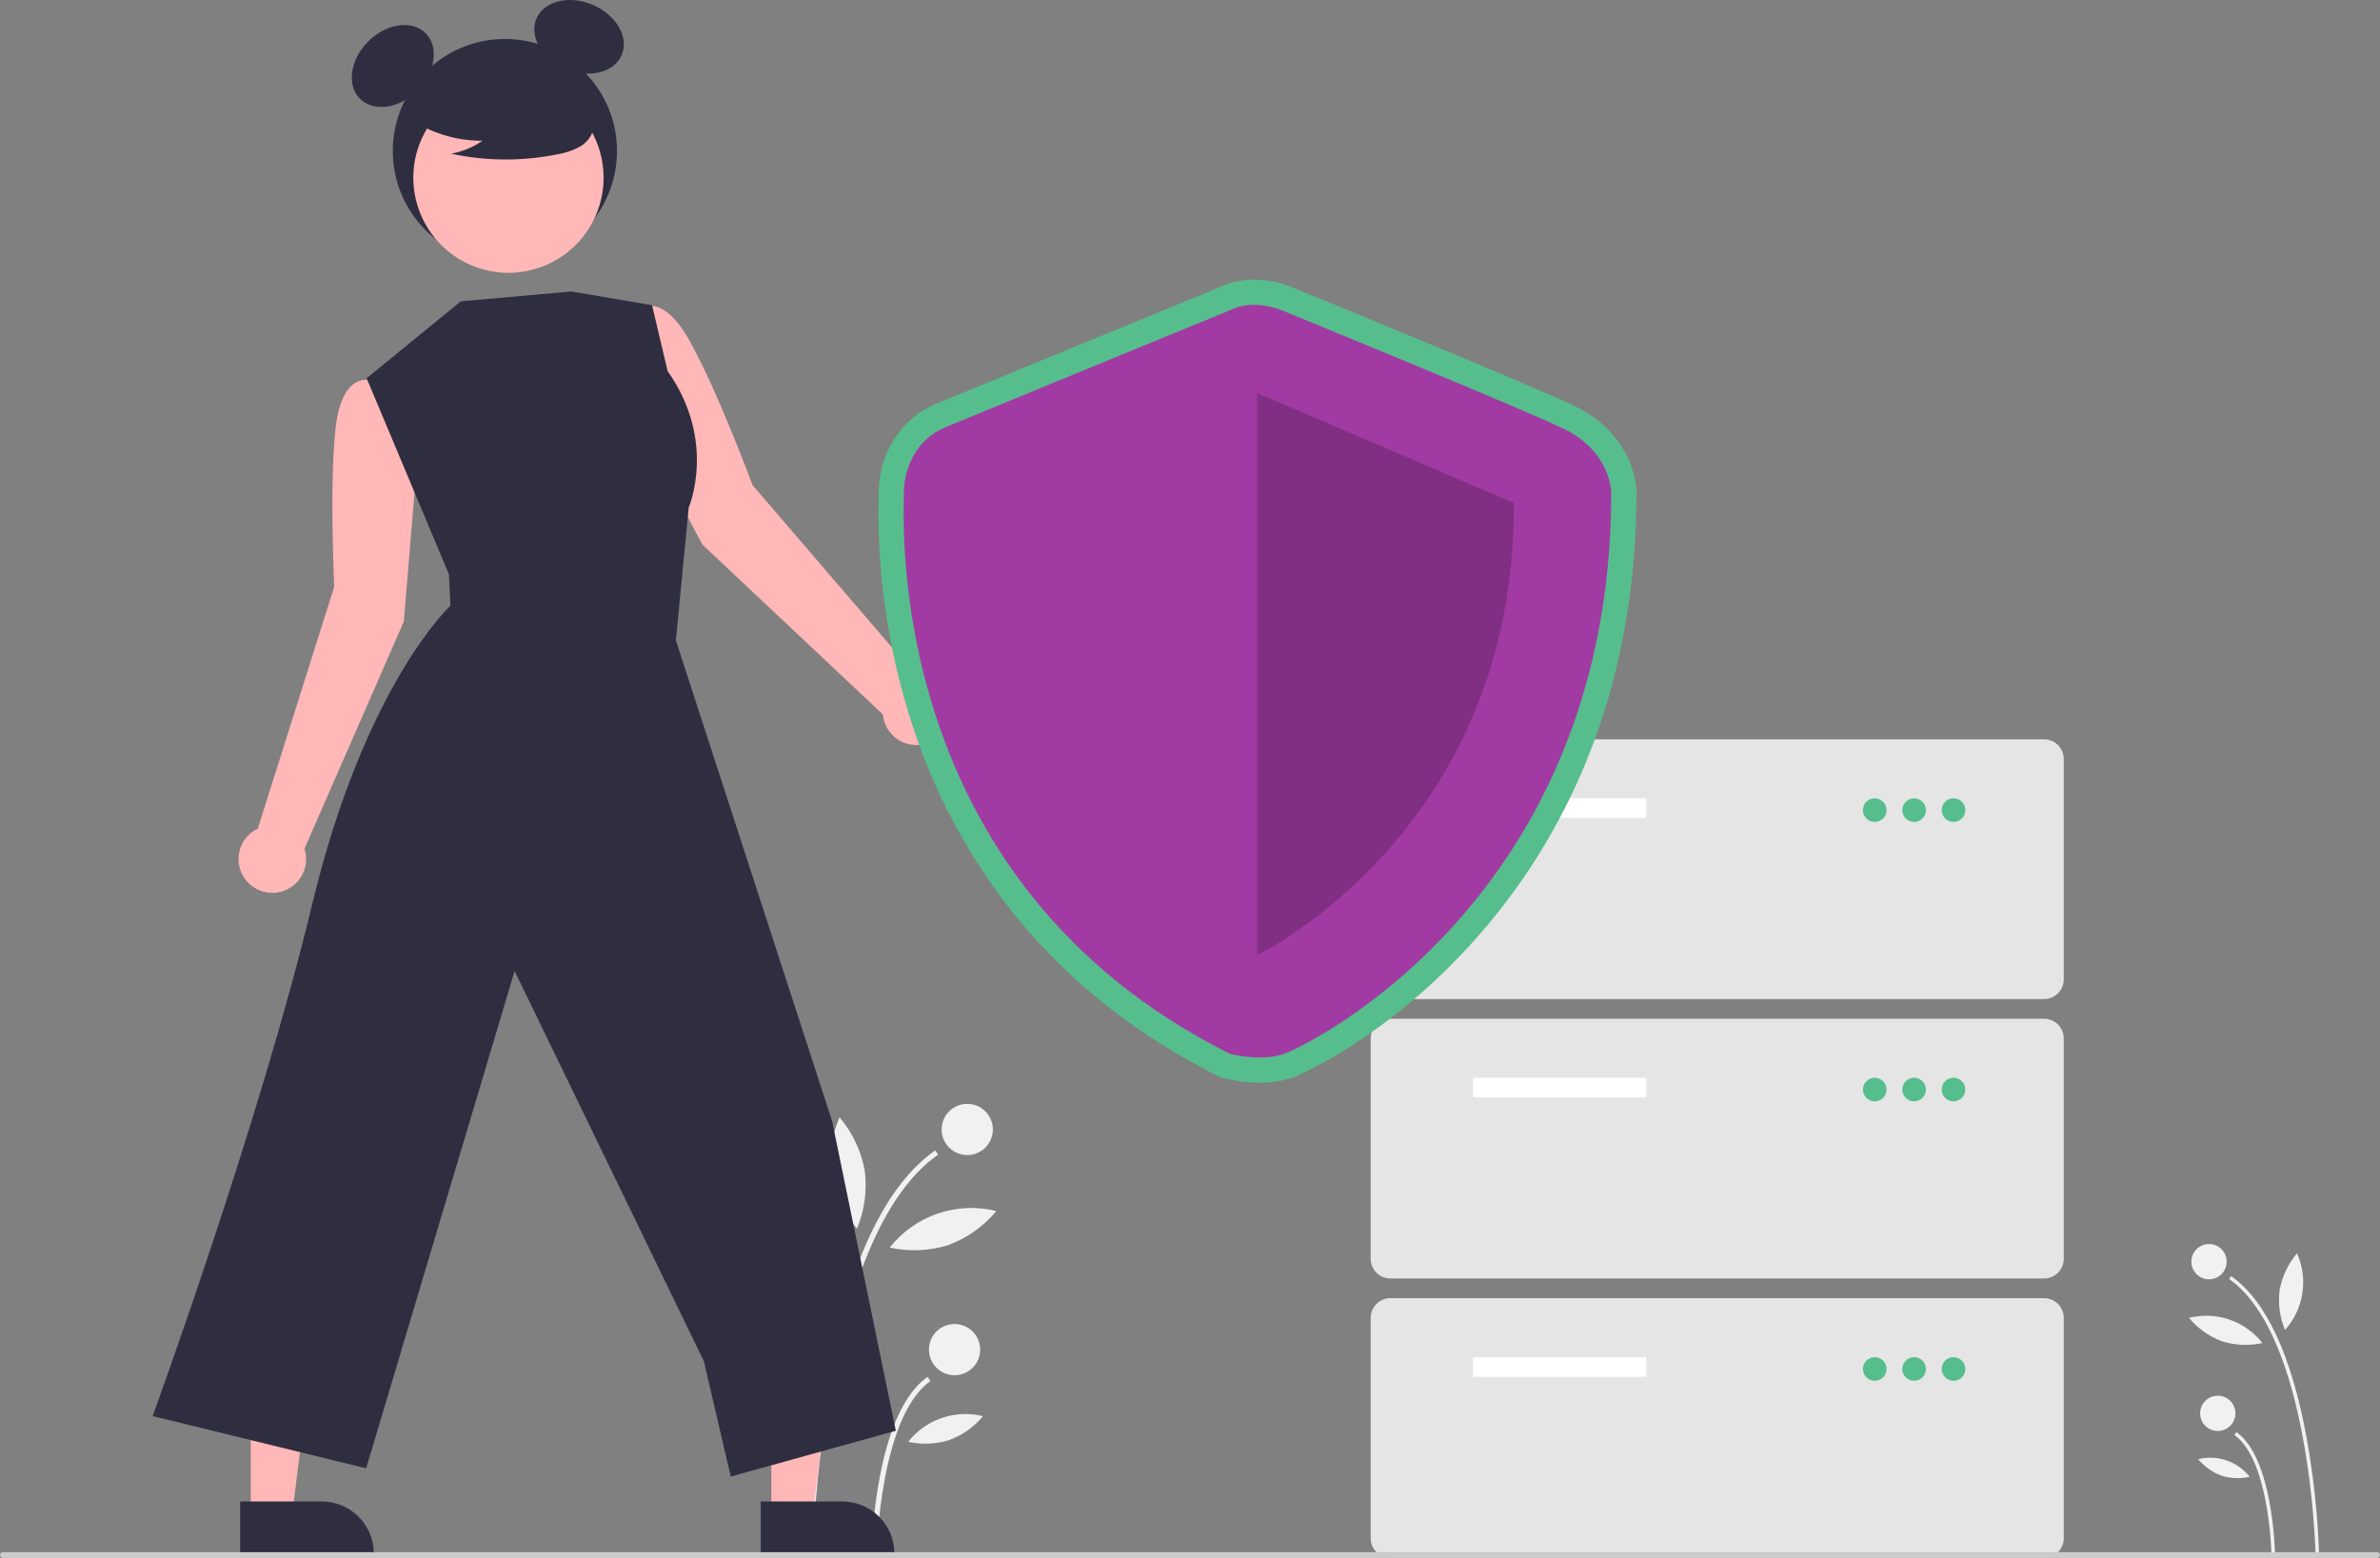
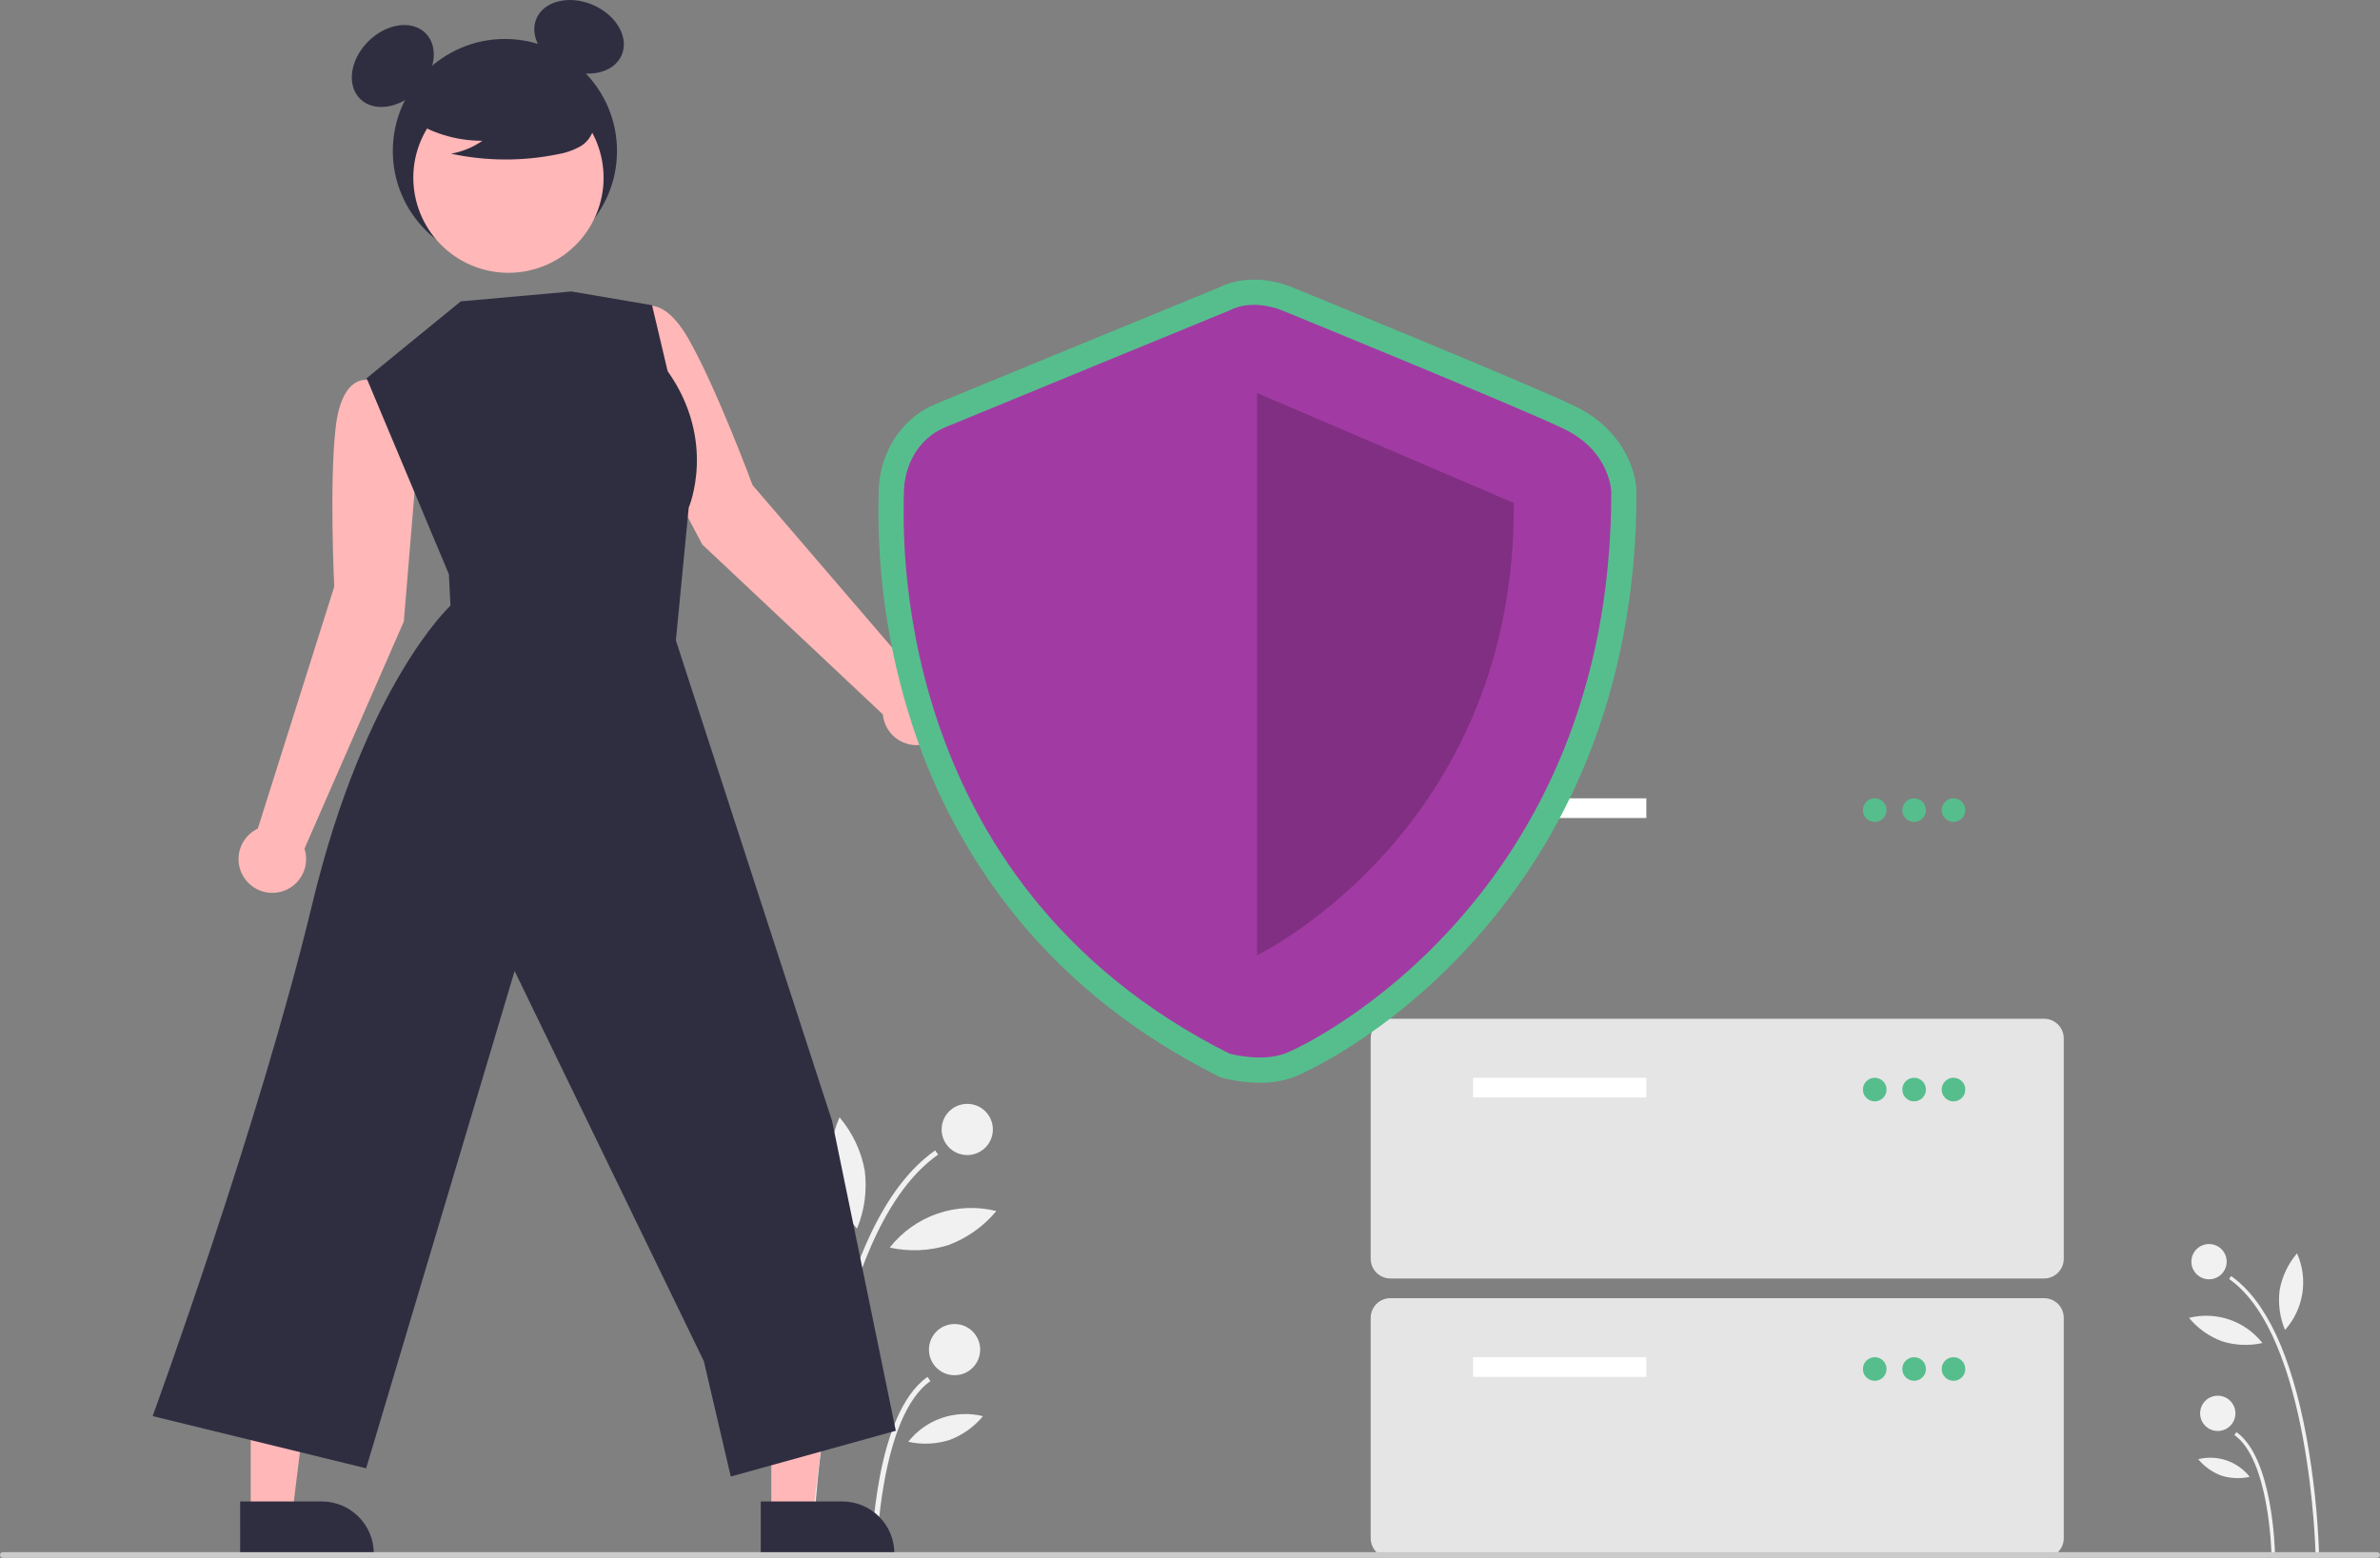
<svg xmlns="http://www.w3.org/2000/svg" width="504" height="330" viewBox="0 0 504 330" fill="none">
  <rect x="0" y="0" width="504" height="330" fill="#808080" stroke="none" />
  <g clip-path="url(#clip0_206_677)">
    <path d="M490.355 329.271L491.103 329.256C490.813 320.949 489.927 312.673 488.449 304.492C485.217 286.978 479.843 275.476 472.476 270.304L472.047 270.916C489.257 282.996 490.346 328.81 490.355 329.271Z" fill="#F1F1F1" />
    <path d="M481.012 329.092L481.76 329.078C481.744 328.25 481.277 308.749 473.597 303.359L473.168 303.971C480.538 309.143 481.009 328.893 481.012 329.092Z" fill="#F1F1F1" />
    <path d="M467.795 270.984C469.859 270.984 471.532 269.311 471.532 267.248C471.532 265.185 469.859 263.512 467.795 263.512C465.731 263.512 464.058 265.185 464.058 267.248C464.058 269.311 465.731 270.984 467.795 270.984Z" fill="#F1F1F1" />
    <path d="M469.645 303.113C471.709 303.113 473.382 301.44 473.382 299.377C473.382 297.313 471.709 295.641 469.645 295.641C467.581 295.641 465.908 297.313 465.908 299.377C465.908 301.44 467.581 303.113 469.645 303.113Z" fill="#F1F1F1" />
    <path d="M482.755 273.223C482.38 276.105 482.769 279.035 483.883 281.719C485.828 279.545 487.103 276.856 487.554 273.974C488.006 271.093 487.614 268.143 486.426 265.479C484.545 267.694 483.279 270.365 482.755 273.223Z" fill="#F1F1F1" />
    <path d="M470.539 284.115C473.313 284.986 476.266 285.113 479.104 284.485C477.302 282.191 474.875 280.467 472.116 279.521C469.356 278.575 466.382 278.446 463.551 279.151C465.405 281.389 467.815 283.101 470.539 284.115Z" fill="#F1F1F1" />
    <path d="M470.401 312.568C472.345 313.178 474.415 313.268 476.405 312.827C475.142 311.219 473.44 310.011 471.506 309.348C469.572 308.685 467.487 308.595 465.503 309.089C466.803 310.657 468.492 311.857 470.401 312.568Z" fill="#F1F1F1" />
    <path d="M172.084 329.271L170.999 329.25C171.419 317.192 172.706 305.179 174.85 293.306C179.541 267.884 187.342 251.189 198.035 243.683L198.658 244.571C173.678 262.104 172.097 328.601 172.084 329.271Z" fill="#F1F1F1" />
    <path d="M185.644 329.012L184.56 328.99C184.583 327.789 185.261 299.484 196.408 291.661L197.03 292.548C186.334 300.056 185.65 328.723 185.644 329.012Z" fill="#F1F1F1" />
    <path d="M204.829 244.669C207.825 244.669 210.254 242.241 210.254 239.247C210.254 236.252 207.825 233.824 204.829 233.824C201.834 233.824 199.405 236.252 199.405 239.247C199.405 242.241 201.834 244.669 204.829 244.669Z" fill="#F1F1F1" />
    <path d="M202.143 291.303C205.139 291.303 207.567 288.875 207.567 285.88C207.567 282.886 205.139 280.458 202.143 280.458C199.147 280.458 196.719 282.886 196.719 285.88C196.719 288.875 199.147 291.303 202.143 291.303Z" fill="#F1F1F1" />
    <path d="M183.116 247.92C183.659 252.103 183.095 256.355 181.478 260.251C178.655 257.096 176.804 253.192 176.149 249.01C175.494 244.828 176.063 240.546 177.787 236.679C180.517 239.895 182.354 243.771 183.116 247.92Z" fill="#F1F1F1" />
    <path d="M200.846 263.728C196.82 264.992 192.533 265.177 188.414 264.265C191.03 260.936 194.552 258.434 198.558 257.061C202.563 255.687 206.88 255.501 210.989 256.524C208.297 259.772 204.8 262.256 200.846 263.728Z" fill="#F1F1F1" />
    <path d="M201.047 305.027C198.225 305.913 195.22 306.043 192.333 305.403C194.166 303.07 196.635 301.316 199.443 300.353C202.25 299.391 205.276 299.26 208.156 299.977C206.27 302.254 203.818 303.995 201.047 305.027Z" fill="#F1F1F1" />
    <path d="M88.278 98.35L85.668 82.388L78.299 80.546C78.299 80.546 72.45 78.745 71.083 90.522C69.716 102.299 70.776 124.288 70.776 124.288L54.596 175.509C53.354 176.099 52.308 177.035 51.584 178.204C50.86 179.373 50.488 180.726 50.513 182.101C50.538 183.476 50.959 184.814 51.725 185.956C52.491 187.098 53.571 187.995 54.834 188.54C56.097 189.084 57.49 189.254 58.847 189.027C60.204 188.801 61.466 188.188 62.484 187.263C63.501 186.337 64.231 185.138 64.584 183.809C64.938 182.481 64.901 181.078 64.478 179.77L85.515 131.655L88.278 98.35Z" fill="#FFB7B7" />
    <path d="M133.092 85.788L129.223 70.084L135.277 65.497C135.277 65.497 139.949 61.545 145.831 71.84C151.714 82.135 159.376 102.774 159.376 102.774L194.374 143.53C195.748 143.585 197.077 144.035 198.203 144.826C199.328 145.617 200.201 146.716 200.718 147.99C201.235 149.264 201.374 150.661 201.118 152.012C200.861 153.363 200.221 154.611 199.273 155.608C198.326 156.605 197.111 157.307 195.774 157.631C194.437 157.956 193.035 157.888 191.736 157.436C190.437 156.984 189.295 156.168 188.448 155.085C187.601 154.001 187.084 152.697 186.959 151.327L148.714 115.335L133.092 85.788Z" fill="#FFB7B7" />
    <path d="M163.336 320.907L172.112 320.906L176.287 287.066L163.334 287.067L163.336 320.907Z" fill="#FFB7B7" />
    <path d="M161.097 318.042L178.38 318.042H178.381C181.302 318.042 184.103 319.202 186.169 321.267C188.235 323.332 189.395 326.132 189.395 329.053V329.41L161.097 329.411L161.097 318.042Z" fill="#2F2E41" />
    <path d="M53.095 320.907L61.871 320.906L66.046 287.066L53.093 287.067L53.095 320.907Z" fill="#FFB7B7" />
    <path d="M50.855 318.042L68.139 318.042H68.14C71.061 318.042 73.862 319.202 75.928 321.267C77.993 323.332 79.154 326.132 79.154 329.053V329.41L50.856 329.411L50.855 318.042Z" fill="#2F2E41" />
    <path d="M106.92 55.711C120.03 55.711 130.657 45.087 130.657 31.982C130.657 18.877 120.03 8.253 106.92 8.253C93.811 8.253 83.184 18.877 83.184 31.982C83.184 45.087 93.811 55.711 106.92 55.711Z" fill="#2F2E41" />
    <path d="M88.392 19.188C92.228 15.353 93.005 9.913 90.129 7.037C87.252 4.161 81.81 4.939 77.975 8.773C74.139 12.608 73.361 18.048 76.238 20.924C79.115 23.8 84.557 23.022 88.392 19.188Z" fill="#2F2E41" />
    <path d="M131.66 11.652C133.258 7.912 130.51 3.153 125.521 1.023C120.533 -1.107 115.193 0.198 113.595 3.938C111.997 7.678 114.745 12.437 119.734 14.567C124.722 16.698 130.062 15.393 131.66 11.652Z" fill="#2F2E41" />
    <path d="M125.349 47.307C130.686 37.547 127.098 25.311 117.336 19.976C107.573 14.641 95.333 18.228 89.997 27.987C84.66 37.746 88.248 49.983 98.01 55.318C107.773 60.653 120.013 57.066 125.349 47.307Z" fill="#FFB7B7" />
    <path d="M86.505 24.98C91.108 28.151 96.572 29.84 102.163 29.817C100.169 31.2 97.898 32.133 95.508 32.554C102.942 34.148 110.624 34.191 118.075 32.681C119.732 32.416 121.33 31.867 122.8 31.059C123.532 30.65 124.17 30.091 124.673 29.42C125.175 28.748 125.53 27.978 125.716 27.16C126.211 24.333 124.007 21.764 121.716 20.032C118.209 17.422 114.166 15.623 109.879 14.767C105.591 13.911 101.167 14.018 96.926 15.08C94.157 15.796 91.383 17.005 89.584 19.228C87.785 21.451 87.252 24.879 88.966 27.168L86.505 24.98Z" fill="#2F2E41" />
    <path d="M97.577 63.835L77.638 80.114L95.059 121.641L95.391 128.285C95.391 128.285 77.306 144.955 66.116 191.521C54.926 238.087 32.325 299.962 32.325 299.962L77.539 311.02L108.976 205.682L149.049 288.323L154.75 312.766L189.701 303.066L176.212 237.471L143.129 135.651L145.845 107.523C145.845 107.523 151.899 93.482 141.382 78.618L138.083 64.65L121.007 61.74L97.577 63.835Z" fill="#2F2E41" />
-     <path d="M432.863 211.62H294.433C293.328 211.619 292.268 211.18 291.486 210.398C290.705 209.617 290.265 208.557 290.264 207.452V160.767C290.265 159.662 290.705 158.603 291.486 157.821C292.268 157.04 293.328 156.6 294.433 156.599H432.863C433.969 156.6 435.029 157.04 435.81 157.821C436.592 158.603 437.032 159.662 437.033 160.767V207.452C437.032 208.557 436.592 209.617 435.81 210.398C435.029 211.18 433.969 211.619 432.863 211.62Z" fill="#E5E5E5" />
    <path d="M348.638 169.104H311.945V173.272H348.638V169.104Z" fill="white" />
    <path d="M397.005 174.106C398.386 174.106 399.506 172.986 399.506 171.605C399.506 170.223 398.386 169.104 397.005 169.104C395.623 169.104 394.503 170.223 394.503 171.605C394.503 172.986 395.623 174.106 397.005 174.106Z" fill="#56BE8D" />
    <path d="M405.344 174.106C406.725 174.106 407.845 172.986 407.845 171.605C407.845 170.223 406.725 169.104 405.344 169.104C403.962 169.104 402.842 170.223 402.842 171.605C402.842 172.986 403.962 174.106 405.344 174.106Z" fill="#56BE8D" />
    <path d="M413.683 174.106C415.065 174.106 416.185 172.986 416.185 171.605C416.185 170.223 415.065 169.104 413.683 169.104C412.302 169.104 411.182 170.223 411.182 171.605C411.182 172.986 412.302 174.106 413.683 174.106Z" fill="#56BE8D" />
    <path d="M432.863 270.81H294.433C293.328 270.809 292.268 270.369 291.486 269.588C290.705 268.806 290.265 267.747 290.264 266.642V219.957C290.265 218.852 290.705 217.792 291.486 217.011C292.268 216.229 293.328 215.79 294.433 215.789H432.863C433.969 215.79 435.029 216.229 435.81 217.011C436.592 217.792 437.032 218.852 437.033 219.957V266.642C437.032 267.747 436.592 268.806 435.81 269.588C435.029 270.369 433.969 270.809 432.863 270.81Z" fill="#E5E5E5" />
    <path d="M348.638 228.294H311.945V232.462H348.638V228.294Z" fill="white" />
    <path d="M397.005 233.296C398.386 233.296 399.506 232.176 399.506 230.795C399.506 229.413 398.386 228.294 397.005 228.294C395.623 228.294 394.503 229.413 394.503 230.795C394.503 232.176 395.623 233.296 397.005 233.296Z" fill="#56BE8D" />
    <path d="M405.344 233.296C406.725 233.296 407.845 232.176 407.845 230.795C407.845 229.413 406.725 228.294 405.344 228.294C403.962 228.294 402.842 229.413 402.842 230.795C402.842 232.176 403.962 233.296 405.344 233.296Z" fill="#56BE8D" />
    <path d="M413.683 233.296C415.065 233.296 416.185 232.176 416.185 230.795C416.185 229.413 415.065 228.294 413.683 228.294C412.302 228.294 411.182 229.413 411.182 230.795C411.182 232.176 412.302 233.296 413.683 233.296Z" fill="#56BE8D" />
    <path d="M432.863 330H294.433C293.328 329.999 292.268 329.559 291.486 328.778C290.705 327.996 290.265 326.937 290.264 325.832V279.147C290.265 278.042 290.705 276.982 291.486 276.201C292.268 275.419 293.328 274.98 294.433 274.979H432.863C433.969 274.98 435.029 275.419 435.81 276.201C436.592 276.982 437.032 278.042 437.033 279.147V325.832C437.032 326.937 436.592 327.996 435.81 328.778C435.029 329.559 433.969 329.999 432.863 330Z" fill="#E5E5E5" />
    <path d="M348.638 287.483H311.945V291.652H348.638V287.483Z" fill="white" />
    <path d="M397.005 292.485C398.386 292.485 399.506 291.366 399.506 289.984C399.506 288.603 398.386 287.483 397.005 287.483C395.623 287.483 394.503 288.603 394.503 289.984C394.503 291.366 395.623 292.485 397.005 292.485Z" fill="#56BE8D" />
    <path d="M405.344 292.485C406.725 292.485 407.845 291.366 407.845 289.984C407.845 288.603 406.725 287.483 405.344 287.483C403.962 287.483 402.842 288.603 402.842 289.984C402.842 291.366 403.962 292.485 405.344 292.485Z" fill="#56BE8D" />
    <path d="M413.683 292.485C415.065 292.485 416.185 291.366 416.185 289.984C416.185 288.603 415.065 287.483 413.683 287.483C412.302 287.483 411.182 288.603 411.182 289.984C411.182 291.366 412.302 292.485 413.683 292.485Z" fill="#56BE8D" />
    <path d="M266.748 229.338C264.111 229.329 261.486 228.99 258.934 228.327L258.431 228.188L257.965 227.955C241.095 219.499 226.863 208.331 215.664 194.759C206.393 183.459 199.166 170.629 194.306 156.845C188.494 140.343 185.698 122.931 186.051 105.44C186.058 105.072 186.064 104.789 186.064 104.594C186.064 96.091 190.785 88.631 198.092 85.587C203.684 83.258 254.456 62.41 258.125 60.904C265.033 57.443 272.403 60.332 273.583 60.837C276.228 61.918 323.164 81.109 333.307 85.938C343.76 90.914 346.549 99.853 346.549 104.351C346.549 124.713 343.022 143.743 336.065 160.912C330.446 174.81 322.482 187.64 312.521 198.843C293.302 220.465 274.078 228.13 273.892 228.197C271.595 228.988 269.177 229.374 266.748 229.338ZM262.227 218.143C263.894 218.516 267.731 219.077 270.232 218.165C273.409 217.006 289.5 208.665 304.536 191.75C325.31 168.378 335.851 138.998 335.867 104.426C335.829 103.726 335.332 98.73 328.714 95.58C318.768 90.845 269.982 70.903 269.491 70.702L269.356 70.645C268.334 70.216 265.08 69.314 262.837 70.489L262.388 70.698C261.844 70.922 207.949 93.051 202.201 95.445C198.18 97.12 196.747 101.269 196.747 104.594C196.747 104.837 196.741 105.19 196.732 105.647C196.273 129.302 201.748 187.511 262.227 218.143Z" fill="#56BE8D" />
    <path d="M260.358 65.759C260.358 65.759 205.973 88.089 200.146 90.516C194.319 92.943 191.405 98.769 191.405 104.594C191.405 110.419 187.035 186.43 260.358 223.181C260.358 223.181 267.013 225.022 272.061 223.181C277.11 221.34 341.207 190.273 341.207 104.351C341.207 104.351 341.207 95.613 331.01 90.759C320.813 85.905 271.511 65.759 271.511 65.759C271.511 65.759 265.456 63.089 260.358 65.759Z" fill="#A13BA3" />
    <path opacity="0.2" d="M266.186 83.235V202.357C266.186 202.357 321.056 175.952 320.571 106.535L266.186 83.235Z" fill="black" />
    <path d="M503.39 330H0.61C0.448 330 0.293 329.936 0.179 329.821C0.064 329.707 0 329.552 0 329.39C0 329.228 0.064 329.073 0.179 328.959C0.293 328.844 0.448 328.78 0.61 328.78H503.39C503.552 328.78 503.707 328.844 503.821 328.959C503.936 329.073 504 329.228 504 329.39C504 329.552 503.936 329.707 503.821 329.821C503.707 329.936 503.552 330 503.39 330Z" fill="#CBCBCB" />
  </g>
  <defs>
    <clipPath id="clip0_206_677">
      <rect width="504" height="330" fill="white" />
    </clipPath>
  </defs>
</svg>